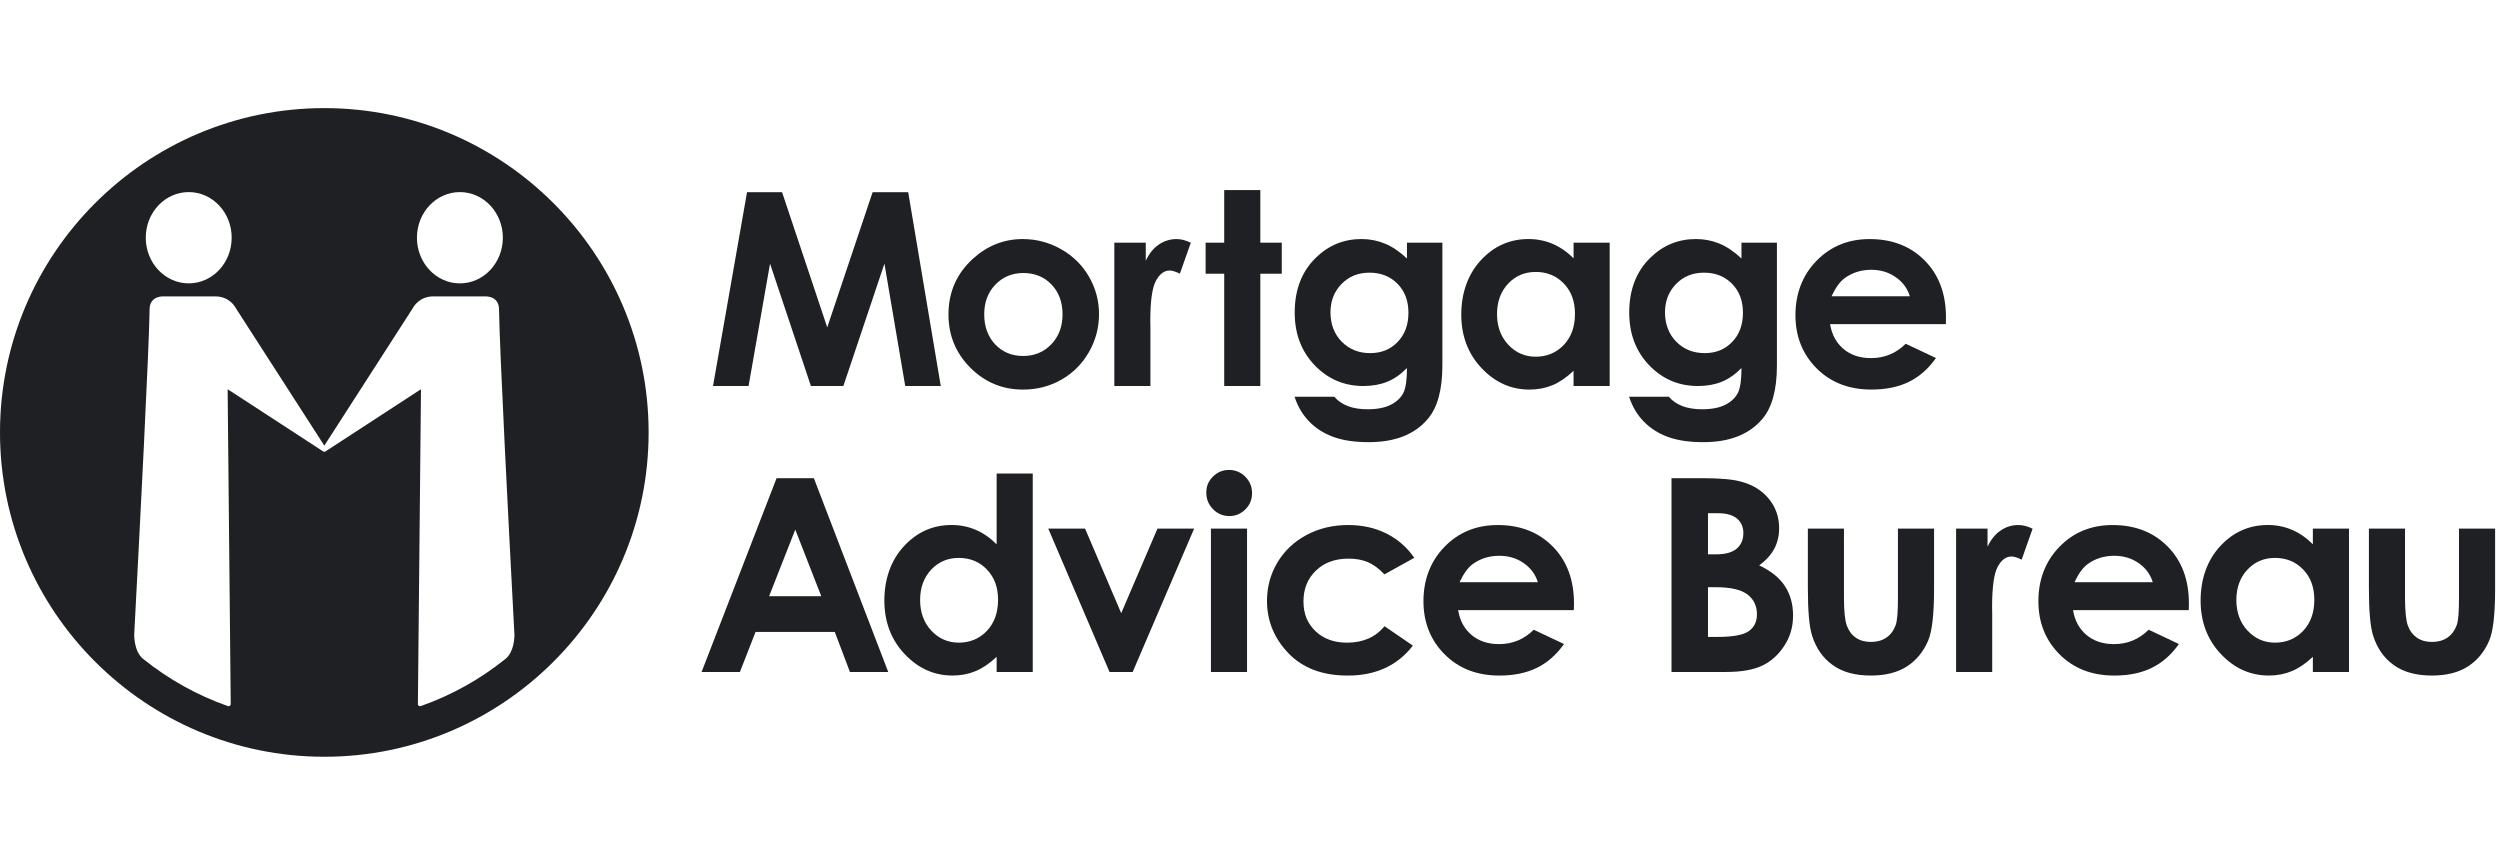
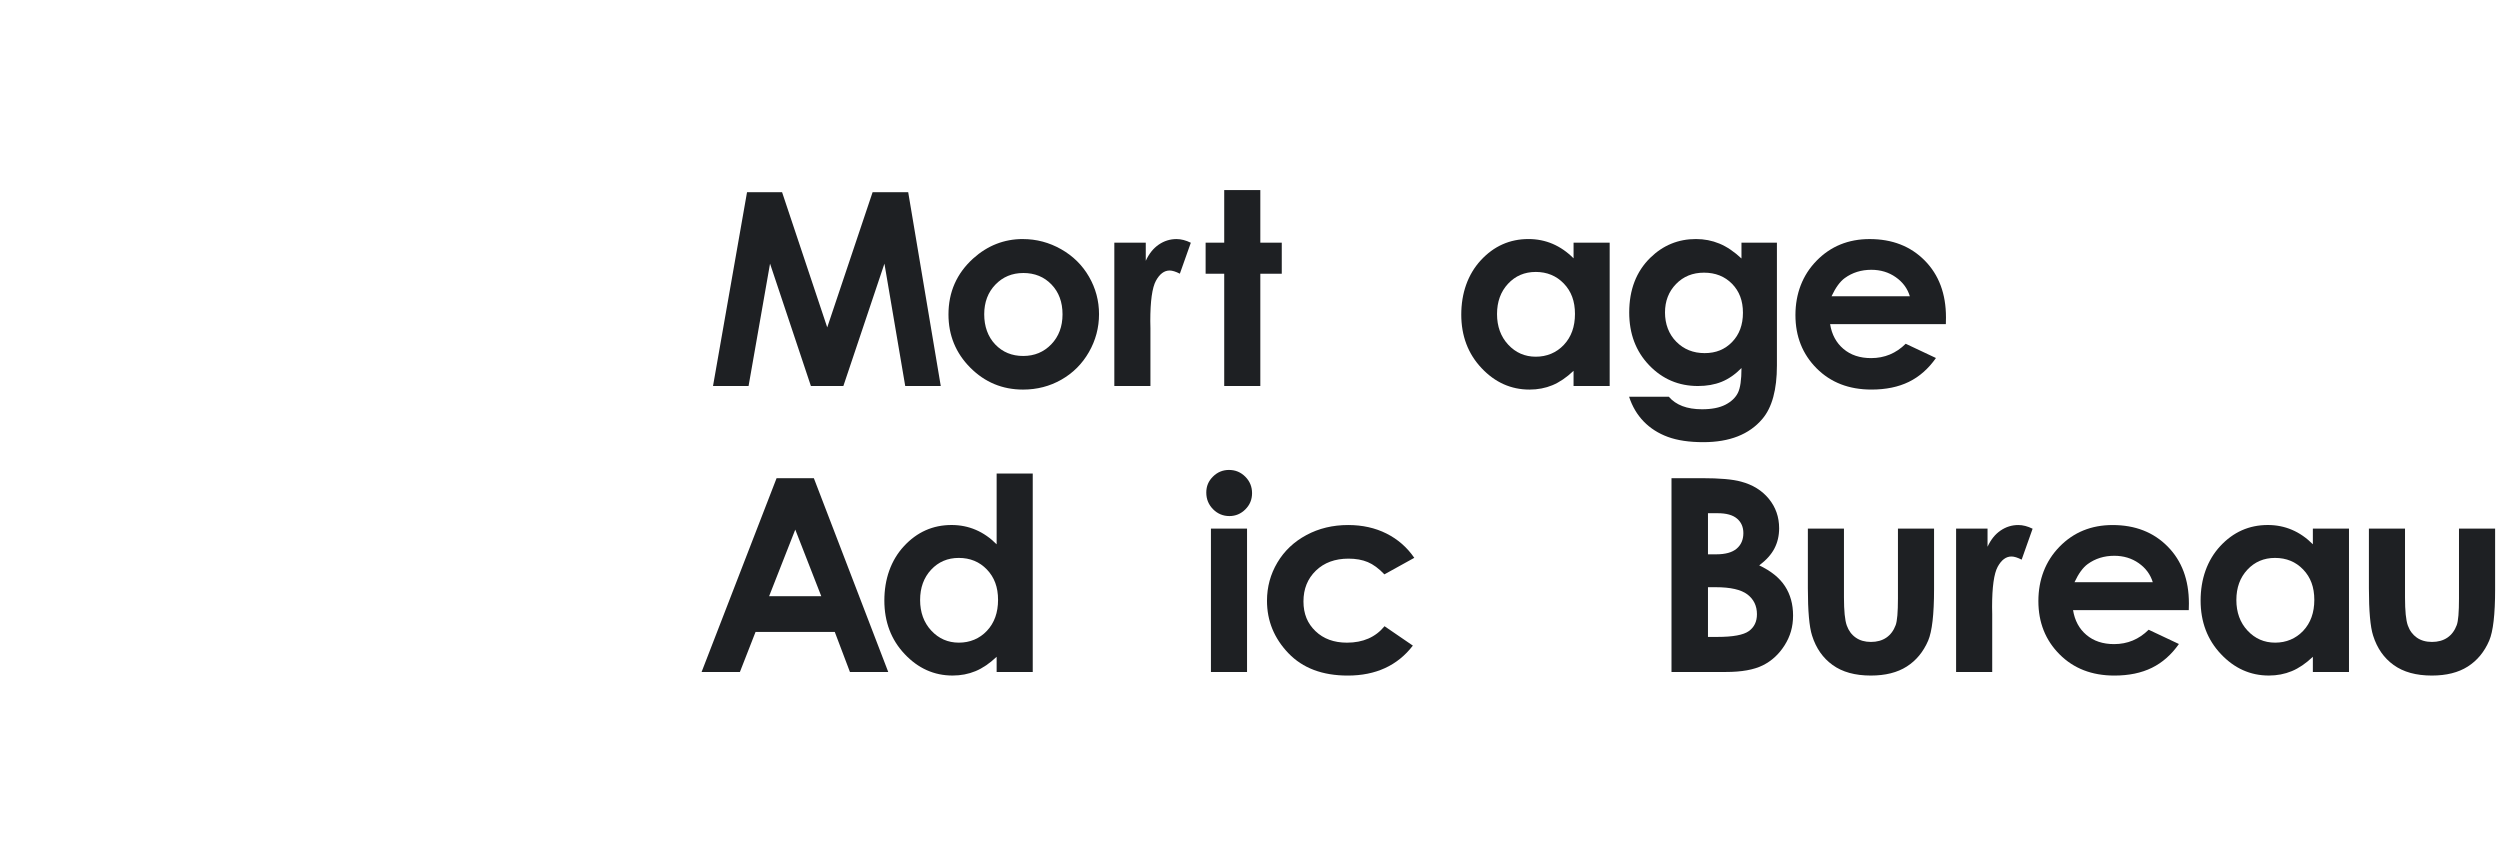
<svg xmlns="http://www.w3.org/2000/svg" fill="none" viewBox="0 0 185 64" height="64" width="185">
  <g clip-path="url(#clip0_741_16725)">
    <g clip-path="url(#clip1_741_16725)">
      <path fill="#1E2023" d="M55.277 14.224H57.874L61.215 24.227L64.572 14.224H67.207L69.617 28.566H66.987L65.448 19.509L62.409 28.566H60.007L56.983 19.509L55.394 28.566H52.763L55.28 14.224H55.277Z" />
      <path fill="#1E2023" d="M75.694 17.691C76.696 17.691 77.638 17.941 78.52 18.44C79.402 18.94 80.091 19.619 80.585 20.475C81.08 21.332 81.328 22.258 81.328 23.25C81.328 24.243 81.079 25.185 80.581 26.054C80.082 26.925 79.404 27.604 78.544 28.094C77.686 28.584 76.738 28.829 75.703 28.829C74.18 28.829 72.88 28.289 71.802 27.208C70.726 26.127 70.187 24.815 70.187 23.27C70.187 21.614 70.795 20.236 72.013 19.13C73.08 18.17 74.307 17.689 75.694 17.689V17.691ZM75.725 20.203C74.897 20.203 74.209 20.49 73.658 21.062C73.107 21.635 72.832 22.367 72.832 23.259C72.832 24.151 73.104 24.92 73.648 25.489C74.192 26.058 74.88 26.342 75.715 26.342C76.55 26.342 77.242 26.054 77.796 25.478C78.349 24.903 78.627 24.162 78.627 23.258C78.627 22.353 78.354 21.617 77.81 21.052C77.266 20.486 76.57 20.202 75.724 20.202L75.725 20.203Z" />
      <path fill="#1E2023" d="M82.459 17.955H84.787V19.299C85.028 18.773 85.349 18.373 85.749 18.1C86.149 17.827 86.587 17.691 87.064 17.691C87.4 17.691 87.752 17.782 88.121 17.963L87.309 20.253C87.003 20.097 86.752 20.018 86.555 20.018C86.153 20.018 85.814 20.272 85.538 20.778C85.261 21.285 85.122 22.279 85.122 23.759L85.132 24.277V28.565H82.46V17.955H82.459Z" />
      <path fill="#1E2023" d="M90.592 14.065H93.264V17.955H94.851V20.257H93.264V28.566H90.592V20.257H89.216V17.955H90.592V14.065Z" />
-       <path fill="#1E2023" d="M104.117 17.955H106.736V27.044C106.736 28.838 106.377 30.158 105.656 31.003C104.689 32.147 103.233 32.72 101.287 32.72C100.248 32.72 99.376 32.59 98.668 32.332C97.962 32.072 97.364 31.692 96.878 31.19C96.392 30.687 96.031 30.078 95.798 29.359H98.737C98.997 29.664 99.332 29.894 99.742 30.051C100.151 30.207 100.638 30.286 101.197 30.286C101.913 30.286 102.489 30.173 102.925 29.949C103.36 29.724 103.668 29.433 103.847 29.077C104.027 28.721 104.116 28.107 104.116 27.235C103.647 27.708 103.156 28.049 102.643 28.255C102.129 28.462 101.545 28.565 100.895 28.565C99.47 28.565 98.266 28.052 97.283 27.026C96.299 25.999 95.808 24.7 95.808 23.127C95.808 21.444 96.329 20.093 97.37 19.073C98.314 18.151 99.44 17.689 100.748 17.689C101.36 17.689 101.937 17.801 102.48 18.025C103.023 18.249 103.57 18.616 104.115 19.128V17.953L104.117 17.955ZM101.339 20.177C100.505 20.177 99.815 20.457 99.271 21.017C98.726 21.576 98.455 22.279 98.455 23.126C98.455 23.973 98.733 24.726 99.29 25.288C99.847 25.849 100.547 26.131 101.387 26.131C102.228 26.131 102.888 25.857 103.422 25.307C103.956 24.757 104.224 24.036 104.224 23.144C104.224 22.252 103.955 21.55 103.418 21.001C102.88 20.453 102.187 20.177 101.339 20.177Z" />
      <path fill="#1E2023" d="M116.443 17.955H119.116V28.566H116.443V27.441C115.923 27.934 115.402 28.288 114.881 28.505C114.359 28.722 113.792 28.829 113.184 28.829C111.815 28.829 110.631 28.299 109.633 27.238C108.634 26.177 108.134 24.857 108.134 23.279C108.134 21.702 108.617 20.303 109.583 19.257C110.55 18.212 111.724 17.689 113.106 17.689C113.742 17.689 114.338 17.808 114.897 18.046C115.453 18.285 115.97 18.64 116.444 19.116V17.954L116.443 17.955ZM113.64 20.124C112.818 20.124 112.137 20.416 111.594 20.999C111.052 21.582 110.78 22.329 110.78 23.241C110.78 24.152 111.057 24.915 111.609 25.507C112.161 26.1 112.842 26.396 113.65 26.396C114.457 26.396 115.174 26.105 115.724 25.521C116.274 24.938 116.548 24.174 116.548 23.23C116.548 22.286 116.274 21.556 115.724 20.983C115.174 20.411 114.48 20.123 113.64 20.123V20.124Z" />
      <path fill="#1E2023" d="M128.873 17.955H131.492V27.044C131.492 28.838 131.132 30.158 130.412 31.003C129.445 32.147 127.989 32.72 126.043 32.72C125.004 32.72 124.132 32.59 123.424 32.332C122.718 32.072 122.121 31.692 121.634 31.19C121.147 30.687 120.787 30.078 120.553 29.359H123.493C123.752 29.664 124.088 29.894 124.497 30.051C124.907 30.207 125.392 30.286 125.953 30.286C126.668 30.286 127.244 30.173 127.68 29.949C128.116 29.724 128.422 29.433 128.602 29.077C128.781 28.721 128.87 28.107 128.87 27.235C128.401 27.708 127.911 28.049 127.397 28.255C126.882 28.462 126.3 28.565 125.648 28.565C124.223 28.565 123.019 28.052 122.036 27.026C121.053 25.999 120.562 24.7 120.562 23.127C120.562 21.444 121.082 20.093 122.124 19.073C123.066 18.151 124.193 17.689 125.502 17.689C126.113 17.689 126.692 17.801 127.234 18.025C127.777 18.249 128.323 18.616 128.869 19.128V17.953L128.873 17.955ZM126.094 20.177C125.258 20.177 124.569 20.457 124.027 21.017C123.483 21.576 123.21 22.279 123.21 23.126C123.21 23.973 123.489 24.726 124.045 25.288C124.6 25.849 125.3 26.131 126.142 26.131C126.984 26.131 127.643 25.857 128.177 25.307C128.711 24.757 128.978 24.036 128.978 23.144C128.978 22.252 128.71 21.55 128.172 21.001C127.634 20.453 126.942 20.177 126.093 20.177H126.094Z" />
-       <path fill="#1E2023" d="M143.992 23.987H135.428C135.551 24.756 135.881 25.367 136.416 25.82C136.95 26.274 137.633 26.5 138.464 26.5C139.457 26.5 140.31 26.145 141.022 25.438L143.26 26.493C142.703 27.287 142.035 27.876 141.257 28.257C140.479 28.638 139.555 28.828 138.484 28.828C136.824 28.828 135.472 28.305 134.428 27.257C133.385 26.209 132.862 24.895 132.862 23.318C132.862 21.74 133.383 20.359 134.428 19.292C135.472 18.224 136.781 17.691 138.355 17.691C140.025 17.691 141.385 18.221 142.432 19.281C143.48 20.342 144.002 21.744 144.002 23.484L143.993 23.987H143.992ZM141.328 21.923C141.153 21.344 140.803 20.873 140.283 20.51C139.766 20.147 139.162 19.965 138.476 19.965C137.73 19.965 137.077 20.169 136.514 20.577C136.162 20.831 135.835 21.28 135.534 21.923H141.328Z" />
+       <path fill="#1E2023" d="M143.992 23.987H135.428C135.551 24.756 135.881 25.367 136.416 25.82C136.95 26.274 137.633 26.5 138.464 26.5C139.457 26.5 140.31 26.145 141.022 25.438L143.26 26.493C142.703 27.287 142.035 27.876 141.257 28.257C140.479 28.638 139.555 28.828 138.484 28.828C136.824 28.828 135.472 28.305 134.428 27.257C133.385 26.209 132.862 24.895 132.862 23.318C132.862 21.74 133.383 20.359 134.428 19.292C135.472 18.224 136.781 17.691 138.355 17.691C140.025 17.691 141.385 18.221 142.432 19.281C143.48 20.342 144.002 21.744 144.002 23.484L143.993 23.987H143.992M141.328 21.923C141.153 21.344 140.803 20.873 140.283 20.51C139.766 20.147 139.162 19.965 138.476 19.965C137.73 19.965 137.077 20.169 136.514 20.577C136.162 20.831 135.835 21.28 135.534 21.923H141.328Z" />
      <path fill="#1E2023" d="M57.467 35.385H60.225L65.73 49.726H62.895L61.773 46.762H55.911L54.753 49.726H51.918L57.467 35.385ZM58.85 39.19L56.915 44.117H60.773L58.85 39.19Z" />
      <path fill="#1E2023" d="M73.751 35.041H76.423V49.726H73.751V48.602C73.233 49.094 72.711 49.448 72.189 49.664C71.667 49.881 71.1 49.99 70.492 49.99C69.123 49.99 67.94 49.459 66.941 48.397C65.942 47.337 65.442 46.016 65.442 44.438C65.442 42.861 65.925 41.462 66.892 40.418C67.858 39.372 69.032 38.85 70.414 38.85C71.05 38.85 71.647 38.968 72.204 39.207C72.762 39.445 73.277 39.802 73.751 40.279V35.039V35.041ZM70.948 41.286C70.127 41.286 69.445 41.577 68.903 42.159C68.36 42.742 68.088 43.49 68.088 44.401C68.088 45.313 68.365 46.076 68.917 46.667C69.469 47.26 70.15 47.556 70.958 47.556C71.766 47.556 72.484 47.265 73.032 46.682C73.582 46.098 73.856 45.334 73.856 44.39C73.856 43.447 73.581 42.717 73.032 42.145C72.484 41.571 71.788 41.286 70.948 41.286Z" />
-       <path fill="#1E2023" d="M77.572 39.116H80.294L82.97 45.376L85.653 39.116H88.367L83.818 49.726H82.105L77.571 39.116H77.572Z" />
      <path fill="#1E2023" d="M90.954 34.776C91.42 34.776 91.819 34.943 92.153 35.277C92.486 35.611 92.652 36.016 92.652 36.492C92.652 36.967 92.488 37.362 92.158 37.692C91.828 38.023 91.433 38.189 90.973 38.189C90.513 38.189 90.099 38.02 89.766 37.682C89.433 37.344 89.265 36.935 89.265 36.453C89.265 35.972 89.43 35.594 89.76 35.267C90.09 34.939 90.487 34.775 90.953 34.775L90.954 34.776ZM89.609 39.116H92.281V49.726H89.609V39.116Z" />
      <path fill="#1E2023" d="M104.658 41.279L102.446 42.503C102.031 42.067 101.62 41.763 101.214 41.594C100.809 41.424 100.332 41.339 99.787 41.339C98.793 41.339 97.989 41.635 97.376 42.226C96.763 42.819 96.456 43.576 96.456 44.502C96.456 45.428 96.751 46.135 97.344 46.703C97.936 47.273 98.713 47.557 99.675 47.557C100.865 47.557 101.792 47.151 102.455 46.34L104.552 47.775C103.414 49.253 101.807 49.992 99.73 49.992C97.862 49.992 96.4 49.441 95.342 48.337C94.286 47.233 93.757 45.942 93.757 44.461C93.757 43.436 94.013 42.491 94.527 41.627C95.041 40.764 95.757 40.086 96.677 39.593C97.597 39.099 98.624 38.852 99.763 38.852C100.816 38.852 101.762 39.062 102.601 39.483C103.439 39.904 104.124 40.504 104.658 41.28V41.279Z" />
-       <path fill="#1E2023" d="M116.464 45.15H107.902C108.025 45.918 108.355 46.529 108.889 46.983C109.424 47.436 110.107 47.664 110.937 47.664C111.93 47.664 112.783 47.309 113.496 46.6L115.734 47.656C115.176 48.451 114.508 49.039 113.73 49.42C112.953 49.801 112.028 49.992 110.957 49.992C109.297 49.992 107.945 49.468 106.902 48.42C105.857 47.372 105.335 46.059 105.335 44.48C105.335 42.902 105.857 41.523 106.902 40.455C107.945 39.386 109.254 38.853 110.828 38.853C112.499 38.853 113.858 39.383 114.905 40.444C115.952 41.505 116.475 42.907 116.475 44.647L116.464 45.151V45.15ZM113.802 43.086C113.626 42.507 113.277 42.036 112.757 41.672C112.238 41.309 111.635 41.128 110.949 41.128C110.203 41.128 109.55 41.332 108.987 41.739C108.634 41.993 108.308 42.442 108.007 43.085H113.801L113.802 43.086Z" />
      <path fill="#1E2023" d="M123.691 49.726V35.385H125.954C127.267 35.385 128.227 35.47 128.834 35.639C129.697 35.867 130.382 36.289 130.891 36.908C131.4 37.528 131.656 38.256 131.656 39.095C131.656 39.642 131.54 40.139 131.309 40.584C131.079 41.03 130.703 41.448 130.182 41.838C131.049 42.248 131.684 42.758 132.085 43.372C132.486 43.986 132.687 44.71 132.687 45.549C132.687 46.387 132.48 47.087 132.062 47.749C131.644 48.411 131.108 48.907 130.449 49.234C129.79 49.562 128.88 49.726 127.719 49.726H123.691ZM126.39 37.978V41.02H126.999C127.68 41.02 128.184 40.88 128.515 40.599C128.844 40.317 129.009 39.934 129.009 39.45C129.009 38.999 128.852 38.64 128.539 38.376C128.226 38.11 127.749 37.978 127.11 37.978H126.39ZM126.39 43.454V47.132H127.085C128.237 47.132 129.013 46.989 129.413 46.702C129.813 46.416 130.014 46 130.014 45.453C130.014 44.835 129.779 44.349 129.31 43.989C128.839 43.632 128.058 43.453 126.965 43.453H126.39V43.454Z" />
      <path fill="#1E2023" d="M133.781 39.116H136.453V44.214C136.453 45.207 136.523 45.896 136.66 46.282C136.798 46.669 137.018 46.968 137.324 47.182C137.628 47.397 138.004 47.503 138.45 47.503C138.895 47.503 139.275 47.398 139.586 47.187C139.898 46.975 140.129 46.666 140.28 46.258C140.392 45.953 140.448 45.301 140.448 44.302V39.116H143.12V43.608C143.12 45.46 142.974 46.726 142.683 47.409C142.323 48.241 141.796 48.88 141.099 49.324C140.402 49.768 139.517 49.991 138.441 49.991C137.276 49.991 136.333 49.731 135.614 49.21C134.894 48.693 134.387 47.968 134.095 47.038C133.886 46.394 133.782 45.224 133.782 43.529V39.116H133.781Z" />
      <path fill="#1E2023" d="M144.75 39.116H147.078V40.46C147.32 39.934 147.64 39.534 148.041 39.261C148.441 38.988 148.88 38.852 149.355 38.852C149.692 38.852 150.044 38.943 150.413 39.125L149.602 41.414C149.295 41.257 149.044 41.181 148.847 41.181C148.446 41.181 148.107 41.433 147.829 41.941C147.554 42.448 147.415 43.441 147.415 44.922L147.424 45.44V49.729H144.751V39.118L144.75 39.116Z" />
      <path fill="#1E2023" d="M161.969 45.15H153.406C153.53 45.918 153.857 46.529 154.394 46.983C154.928 47.436 155.612 47.664 156.442 47.664C157.435 47.664 158.286 47.309 159 46.6L161.239 47.656C160.68 48.451 160.012 49.039 159.234 49.42C158.457 49.801 157.532 49.992 156.462 49.992C154.801 49.992 153.449 49.468 152.406 48.42C151.361 47.372 150.84 46.059 150.84 44.48C150.84 42.902 151.361 41.523 152.406 40.455C153.449 39.386 154.758 38.853 156.331 38.853C158.003 38.853 159.361 39.383 160.409 40.444C161.456 41.505 161.979 42.907 161.979 44.647L161.969 45.151V45.15ZM159.307 43.086C159.13 42.507 158.781 42.036 158.263 41.672C157.743 41.309 157.14 41.128 156.454 41.128C155.709 41.128 155.054 41.332 154.493 41.739C154.139 41.993 153.813 42.442 153.512 43.085H159.307V43.086Z" />
      <path fill="#1E2023" d="M171.152 39.116H173.825V49.726H171.152V48.602C170.633 49.094 170.114 49.449 169.592 49.664C169.07 49.881 168.504 49.99 167.895 49.99C166.526 49.99 165.342 49.459 164.343 48.397C163.344 47.337 162.845 46.016 162.845 44.438C162.845 42.861 163.328 41.462 164.293 40.418C165.26 39.372 166.435 38.85 167.817 38.85C168.452 38.85 169.048 38.968 169.606 39.206C170.164 39.444 170.679 39.801 171.152 40.276V39.114V39.116ZM168.351 41.286C167.529 41.286 166.847 41.577 166.305 42.159C165.761 42.742 165.491 43.49 165.491 44.401C165.491 45.313 165.766 46.076 166.32 46.667C166.873 47.26 167.553 47.556 168.362 47.556C169.17 47.556 169.885 47.265 170.436 46.682C170.985 46.099 171.259 45.334 171.259 44.391C171.259 43.447 170.985 42.717 170.436 42.145C169.886 41.571 169.192 41.286 168.352 41.286H168.351Z" />
      <path fill="#1E2023" d="M175.299 39.116H177.971V44.214C177.971 45.207 178.041 45.896 178.178 46.282C178.316 46.669 178.538 46.968 178.842 47.182C179.147 47.397 179.522 47.503 179.968 47.503C180.413 47.503 180.793 47.398 181.104 47.187C181.417 46.975 181.647 46.666 181.799 46.258C181.912 45.953 181.965 45.301 181.965 44.302V39.116H184.639V43.608C184.639 45.46 184.493 46.726 184.2 47.409C183.841 48.241 183.314 48.88 182.616 49.324C181.919 49.768 181.034 49.991 179.958 49.991C178.791 49.991 177.85 49.731 177.13 49.21C176.41 48.693 175.905 47.968 175.612 47.038C175.403 46.394 175.299 45.224 175.299 43.529V39.116Z" />
-       <path fill="#1E2023" d="M0 31.999C0 18.765 10.765 8 23.999 8C37.233 8 47.998 18.764 47.998 31.999C47.998 45.234 37.233 56 23.999 56C10.765 56 0 45.233 0 31.999ZM17.144 17.59C17.144 15.724 15.723 14.214 13.966 14.214C12.21 14.214 10.787 15.724 10.787 17.59C10.787 19.456 12.208 20.969 13.966 20.969C15.723 20.969 17.144 19.456 17.144 17.59ZM37.211 17.591C37.211 15.726 35.788 14.215 34.032 14.215C32.275 14.215 30.853 15.725 30.853 17.591C30.853 19.457 32.276 20.97 34.032 20.97C35.788 20.97 37.211 19.456 37.211 17.591ZM37.431 48.739C35.536 50.263 33.424 51.446 31.135 52.251C31.086 52.268 31.032 52.262 30.99 52.231C30.948 52.201 30.923 52.152 30.924 52.1C30.978 46.737 31.152 29.216 31.152 28.873C31.152 28.849 31.15 28.832 31.148 28.821C31.133 28.824 31.113 28.828 31.107 28.831L24.085 33.405C24.085 33.405 24.084 33.405 24.083 33.406C24.082 33.406 24.08 33.407 24.078 33.407C24.075 33.409 24.072 33.41 24.07 33.412C24.067 33.413 24.064 33.414 24.061 33.416C24.046 33.422 24.032 33.425 24.017 33.428H24.013C23.996 33.429 23.98 33.428 23.963 33.424H23.962C23.945 33.419 23.929 33.413 23.914 33.404H23.913L16.89 28.83C16.883 28.826 16.865 28.821 16.85 28.82C16.847 28.831 16.846 28.846 16.846 28.872C16.846 29.137 16.947 39.309 17.014 46.111L17.015 46.136L17.015 46.14L17.015 46.184C17.047 49.37 17.071 51.802 17.074 52.099C17.074 52.152 17.05 52.201 17.008 52.231C16.966 52.262 16.911 52.268 16.863 52.251C14.587 51.449 12.484 50.276 10.598 48.764C9.892 48.199 9.932 46.946 9.932 46.946C10.364 38.789 11.027 25.92 11.072 22.855C11.075 22.573 11.164 22.349 11.335 22.189C11.475 22.059 11.74 21.909 12.212 21.933H12.224H15.929C16.975 21.933 17.399 22.704 17.447 22.798L24 32.976L30.55 22.8C30.597 22.707 31.022 21.933 32.069 21.933H35.775C35.775 21.933 35.781 21.934 35.786 21.934C36.258 21.91 36.523 22.059 36.662 22.189C36.832 22.35 36.922 22.574 36.927 22.857C36.97 25.927 37.636 38.839 38.069 46.994C38.069 47.224 38.025 48.228 37.431 48.738V48.739Z" clip-rule="evenodd" fill-rule="evenodd" />
    </g>
  </g>
  <defs>
    <clipPath id="clip0_741_16725">
      <rect fill="white" rx="16" height="64" width="184.639" />
    </clipPath>
    <clipPath id="clip1_741_16725">
      <rect transform="translate(0 8)" fill="white" height="48" width="184.639" />
    </clipPath>
  </defs>
</svg>